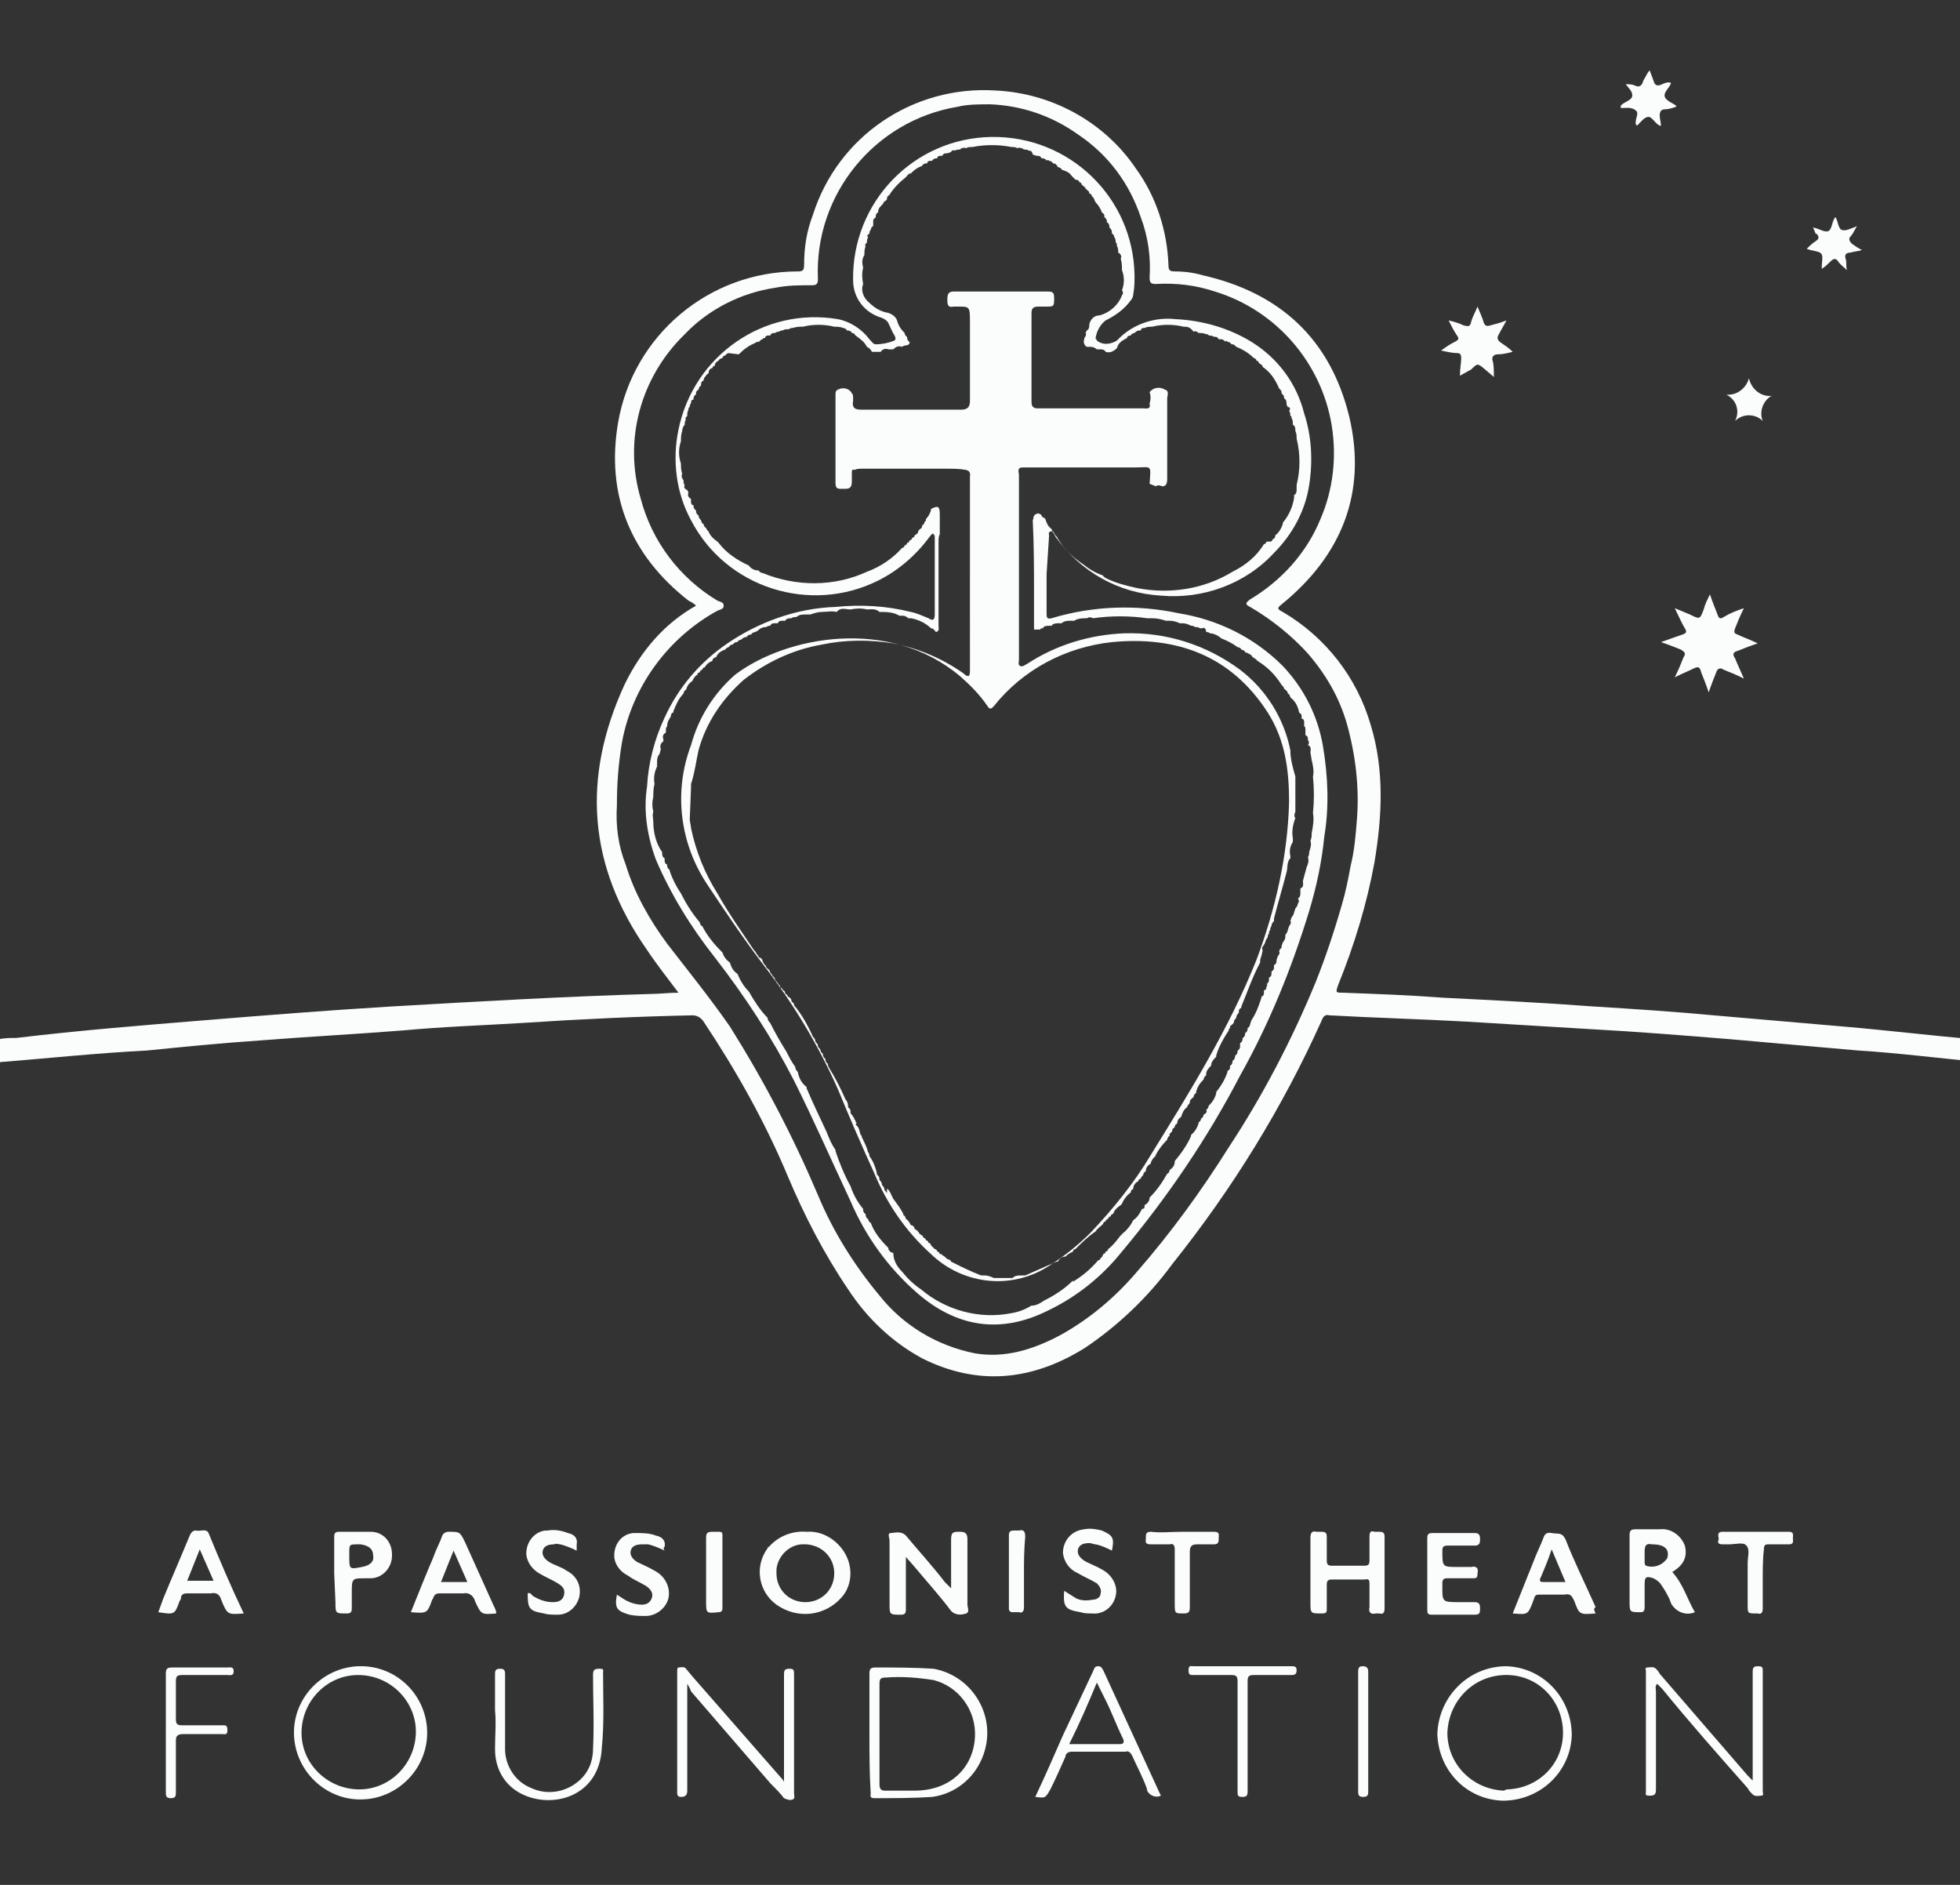
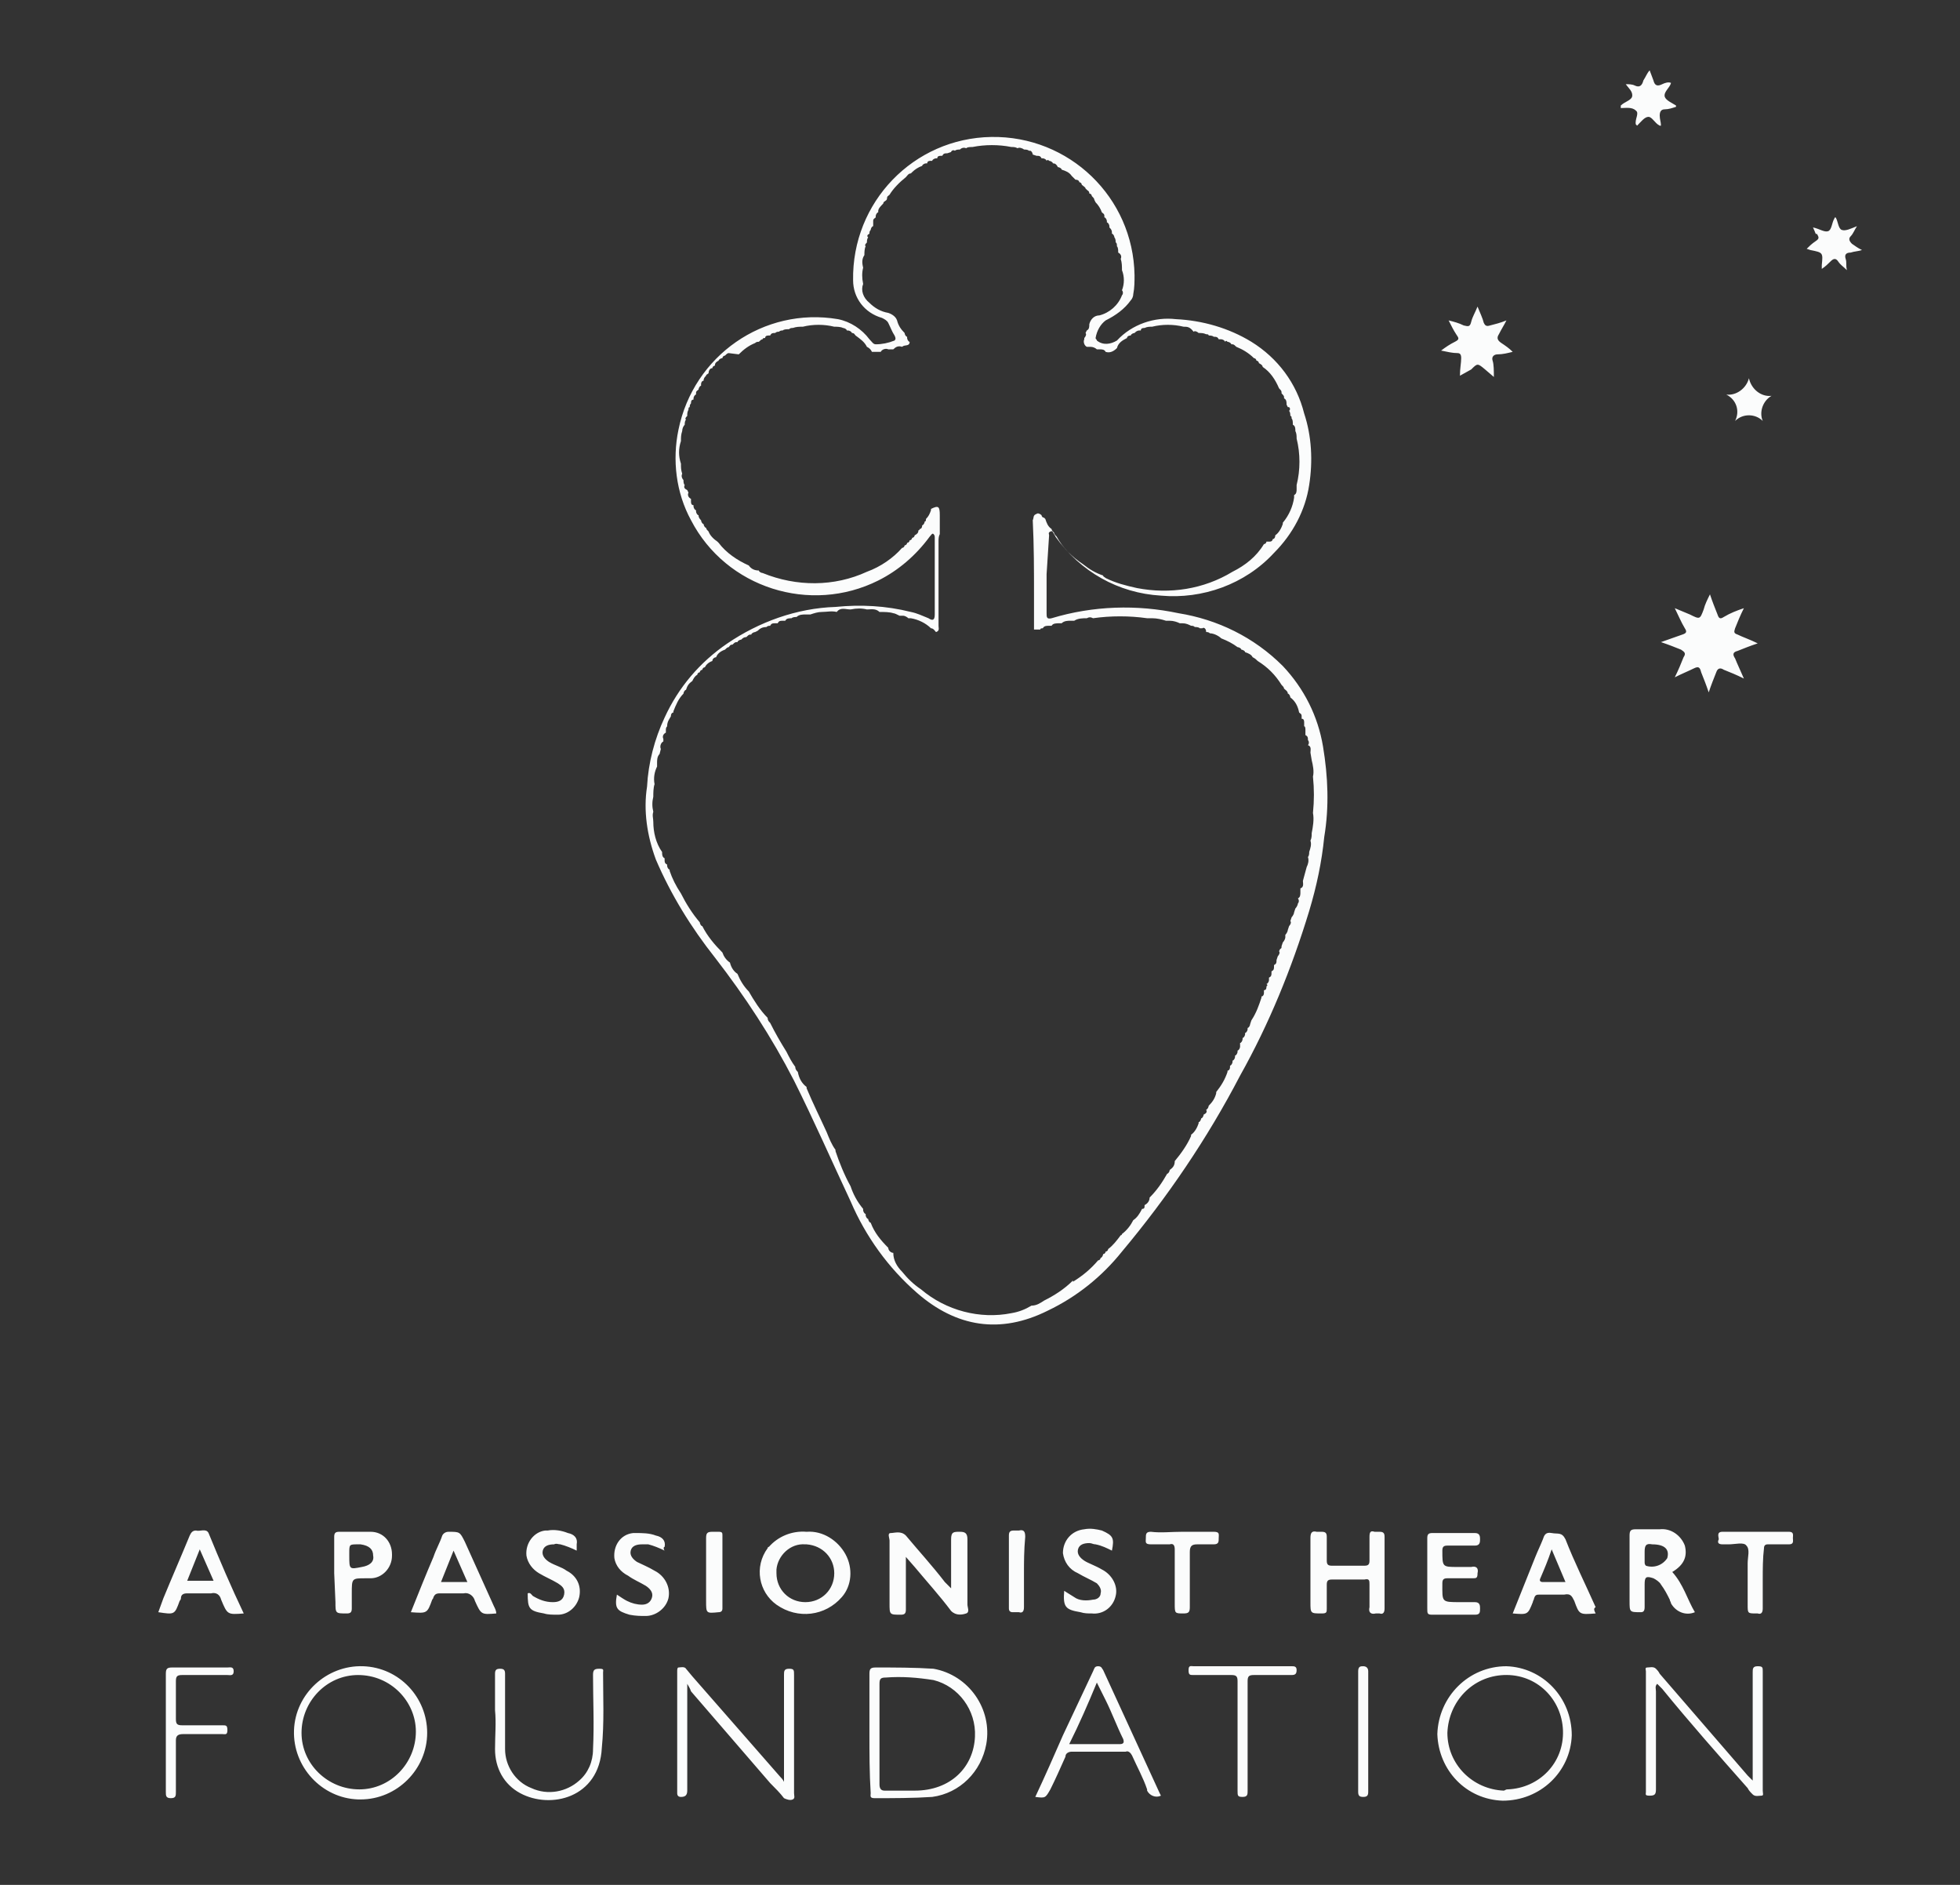
<svg xmlns="http://www.w3.org/2000/svg" version="1.1" id="Layer_1" x="0" y="0" width="156" height="150" viewBox="0 0 156 150" xml:space="preserve">
  <rect x="0" y="0" width="156" height="150" fill="#333333" stroke="none" />
  <style>.st0{fill:#fbfcfc}</style>
-   <path class="st0" d="M162 83.1v2l-2.4-.3c-.7-.1-.7-.1-.7.6v69.8c0 .5-.1.7-.7.7H-1c-.5 0-.7-.1-.7-.7V85.5v-.4c0-.3-.1-.4-.4-.3-1 .1-1.9.2-2.9.3v-1.9c.9-.1 1.7-.2 2.6-.2.5 0 .7-.2.7-.7V-4.1c0-.7 0-.7.7-.7h159.3c.7 0 .7 0 .7.7V82c0 .8 0 .8.8.9.7.1 1.4.2 2.2.2zm-83.4 71.4H157c.5 0 .7-.1.7-.6V85.2v-.4c0-.2-.1-.3-.3-.3-3.2-.3-6.3-.7-9.5-.9l-10.2-.9c-3.7-.3-7.4-.6-11.1-.8l-9.9-.6c-3.6-.2-7.3-.3-10.9-.5-.3-.1-.5.1-.6.4-3.1 6.9-7.1 13.4-11.9 19.4-1.9 2.6-4.3 4.9-7 6.7-4.2 2.6-8.5 3-12.9.8-2.4-1.3-4.4-3.2-5.9-5.5-1.9-2.8-3.5-5.9-4.8-9-1.8-4.3-4.1-8.4-6.7-12.3-.2-.3-.5-.5-.9-.5-4.5.1-8.9.3-13.4.6-3.2.2-6.4.3-9.6.6-3.8.3-7.6.5-11.4.8-3 .2-6 .5-9 .8-3.9.2-7.7.6-11.4.9-.5 0-.7.2-.7.7v68.7c0 .5.1.7.7.7l78.3-.1zM55.4 48.2c-.2-.2-.4-.3-.6-.4-4.6-3.6-6.6-8.4-5.6-14.2 1.2-6.9 7.2-12 14.3-12 .4 0 .5-.1.5-.5 0-1.4.2-2.7.7-4 2-6.3 8-10.3 14.5-9.9 4.5.2 8.7 2.5 11.2 6.2 1.6 2.2 2.5 4.9 2.6 7.7 0 .4.1.5.5.5.8 0 1.5.1 2.2.3 6.2 1.4 10.2 5.1 11.7 11.3 1.4 6-.6 11-5.4 14.9-.4.3-.3.4.1.6 3.4 2 5.9 5.2 7 9 1.1 3.6.9 7.3.3 10.9-.6 3.3-1.6 6.6-2.9 9.8-.2.6-.2.6.4.6 2.7.1 5.4.2 8 .4 4 .2 8 .4 12 .7 3.2.2 6.3.4 9.5.7 3.5.3 7 .6 10.4.9 3.5.3 6.8.7 10.2 1 .7.1.7.1.7-.6v-85c0-.6-.2-.7-.7-.7H.2c-.7 0-.7 0-.7.7V82.4c0 .3.1.4.4.3.5-.1.9-.1 1.4-.1 5-.6 10-1 14.9-1.4s9.9-.8 14.9-1.1c6.9-.4 13.8-.8 20.7-1 .7 0 1.4-.1 2.2-.1-.9-1.2-1.7-2.2-2.5-3.4-4.7-6.7-5.2-13.7-1.8-21.1 1.3-2.7 3.2-4.9 5.7-6.3zm-6.3 15.9c-.1 1.6.1 3.2.7 4.7.7 2.3 1.9 4.4 3.3 6.3 1.7 2.2 3.4 4.3 5 6.6 2.7 4.3 5 8.7 7 13.4 1.2 2.9 2.9 5.6 4.9 8 1.9 2.4 4.6 4 7.6 4.6 2.4.4 4.6-.3 6.7-1.4 2.4-1.3 4.5-3.1 6.2-5.1 2.7-3.1 5.1-6.4 7.3-9.9 2.7-4.1 5-8.5 6.9-13.1.8-2 1.5-4.1 2.1-6.2.3-1 .5-2 .7-3.1.3-1.2.4-2.4.5-3.7.2-2.5-.1-5.1-.8-7.6-.6-2.1-1.7-4-3.2-5.7-1.3-1.4-2.8-2.6-4.5-3.6-.4-.2-.4-.3 0-.6 2.5-1.5 4.5-3.7 5.6-6.4 1-2.3 1.3-4.9.9-7.4-.8-5-4.4-9.2-9.3-10.7-1.5-.5-3.1-.7-4.7-.6-.4 0-.5-.1-.5-.5.1-1.6-.1-3.2-.7-4.8-.9-2.7-2.6-5-5-6.6-2.1-1.5-4.5-2.3-7-2.4-.9 0-1.8 0-2.6.2-6.6 1.1-11.4 7-11.1 13.7 0 .4-.1.5-.5.5-1 0-1.9 0-2.9.2-2.7.4-5.3 1.7-7.2 3.7C51 30 49.6 35 51 39.7c.9 3.4 3.1 6.3 6.1 8.1.2.1.5.1.5.4 0 .3-.3.3-.5.4-4 2.2-6.8 6.1-7.6 10.5-.3 1.8-.4 3.4-.4 5z" />
  <path class="st0" d="M139.5 141.7v-8.6c0-.3 0-.5.4-.5s.4.1.4.4v9.5c0 .2.1.4-.1.4s-.5.1-.7-.1-.3-.3-.4-.5c-2.3-2.6-4.6-5.2-6.8-7.9l-.4-.4c-.2.2-.1.4-.1.6v7.8c0 .4-.1.5-.5.5s-.3-.1-.3-.3V133c0-.1-.1-.3.1-.3s.5-.1.7.1c.1.1.2.2.3.4l7 8.1.4.4zM54.7 134v8.5c0 .4-.2.5-.5.5-.2 0-.3-.1-.3-.3V133c0-.1 0-.3.1-.3s.5-.1.6.1l.5.6 7 8c.1.1.2.2.3.4v-8.5c0-.3 0-.5.4-.5s.4.1.4.5v9.4c0 .2.1.4-.1.5-.2.1-.5 0-.7-.1-.3-.4-.7-.8-1.1-1.2l-6.3-7.3c-.1-.3-.2-.4-.3-.6zm65.2-1.4c2.9.1 5.2 2.5 5.2 5.5-.1 2.9-2.5 5.2-5.5 5.2-2.9-.1-5.1-2.4-5.2-5.3.1-3 2.5-5.4 5.5-5.4-.1 0 0 0 0 0zm.1 9.8c2.5-.1 4.5-2.1 4.4-4.7-.1-2.5-2.1-4.5-4.7-4.4-2.5.1-4.4 2.1-4.5 4.6 0 2.5 2 4.5 4.5 4.6.2-.1.2-.1.3-.1zm-91.5.8c-2.9-.1-5.2-2.6-5.1-5.5.1-2.9 2.6-5.2 5.5-5.1 2.9.1 5.1 2.5 5.1 5.3 0 2.9-2.4 5.3-5.3 5.3h-.2zm0-9.9c-2.5 0-4.5 2.1-4.5 4.6 0 2.5 2.1 4.5 4.6 4.5 2.5 0 4.5-2.1 4.5-4.6 0-2.4-2-4.5-4.6-4.5zm40.7 4.6v-4.7c0-.4.1-.5.5-.5 1.5 0 3.1 0 4.6.1 2.8.5 4.7 3.2 4.2 6-.4 2.2-2.1 3.9-4.3 4.2-1.5.1-3.1.1-4.6.1-.4 0-.3-.2-.3-.4-.1-1.6-.1-3.2-.1-4.8zm.8 0v4.1c0 .3.1.5.4.5h2.4c2.9 0 4.7-1.9 4.8-4.3.1-2.1-1.3-4-3.3-4.5-1.3-.2-2.5-.3-3.8-.2-.4 0-.5.1-.5.5v3.9zm5.7-11.5v-3.9c0-.6.2-.6.7-.6.4 0 .6.1.6.6v5.2c0 .2.2.6-.1.7-.3.1-.8.2-1.2-.2-.9-1.2-1.9-2.3-2.9-3.5l-.7-.8v4.2c0 .3-.1.4-.4.4-.9 0-.9 0-.9-.9v-5c0-.2-.2-.6.1-.6.3 0 .8-.2 1.2.2 1 1.2 2.1 2.4 3.1 3.7l.5.5zm-11.5-4.5c1.3-.1 2.5.7 3.1 1.8.6 1.1.5 2.5-.3 3.4-1.3 1.5-3.5 1.8-5.2.6-1.4-1-1.8-3-.7-4.5 0 0 0-.1.1-.1.7-.8 1.8-1.3 3-1.2zm-2.4 3.3c0 1.3 1 2.3 2.3 2.3 1.3 0 2.3-1 2.3-2.3 0-1.2-.9-2.2-2.2-2.3h-.1c-1.2-.1-2.2.9-2.3 2v.3zm48.4 0v2.8c0 .3-.1.5-.4.4h-.3c-.4.1-.6-.1-.5-.5v-1.8c0-.3 0-.5-.4-.4H106c-.3 0-.4.1-.4.4v1.9c0 .3 0 .4-.4.4-.9 0-.9 0-.9-.9v-5.1c0-.4.1-.6.5-.5h.4c.3 0 .4.1.4.4v1.9c0 .3.1.4.4.4h2.6c.3 0 .4-.1.4-.4v-1.9c0-.4.1-.5.4-.4h.4c.3 0 .4.1.4.4v2.9zm-70.8 10.9v-2.9c0-.3.1-.4.4-.4.3 0 .4.1.4.4v6c0 1.3.8 2.6 2.1 3.1 1.3.6 2.8.3 3.8-.6.7-.6 1.1-1.5 1.1-2.5.1-2 0-3.9 0-5.9 0-.4.1-.5.5-.5s.3.1.3.3c0 2 .1 4-.1 6-.2 4-4.1 4.9-6.5 3.6-1.3-.7-2-2-2-3.5 0-1.1.1-2.1 0-3.1zm43 6.9c.8-1.7 1.5-3.3 2.2-4.9L87 133c.1-.2.1-.4.4-.4.3 0 .3.2.4.3l4.5 9.8.1.2c-.4.2-.9 0-1.1-.4v-.1c-.3-.9-.8-1.8-1.2-2.7-.1-.2-.3-.4-.5-.3h-4.3c-.2 0-.5.1-.5.4-.4.9-.8 1.8-1.2 2.6-.4.7-.4.7-1.2.6zm2.7-4.2h4c.3 0 .4-.1.3-.4-.5-1-.9-2.1-1.4-3.1l-.7-1.4c-.7 1.7-1.4 3.3-2.2 4.9zm49.8-10.5c-.7.3-1.5 0-1.9-.7 0-.1-.1-.2-.1-.3-.2-.4-.4-.8-.7-1.2-.1-.2-.4-.4-.6-.5-.6-.2-.7-.1-.7.5v1.8c0 .3-.1.4-.3.4-.9 0-.9 0-.9-.9v-5.2c0-.4.1-.5.5-.5h1.9c.9-.1 1.7.5 2 1.3.2.8 0 1.5-1 2.1.9 1 1.2 2.2 1.8 3.2zm-3.4-5.4c-.5-.1-.6.1-.6.6v.8c0 .1 0 .2.1.3.6.2 1.3 0 1.7-.6.2-.7-.2-1.1-1.2-1.1zm-4.5 5.5c-1.3.1-1.3.1-1.7-1-.2-.4-.3-.6-.8-.5h-1.9c-.3 0-.4 0-.5.3 0 .1-.1.2-.1.3-.4 1-.4 1-1.6.9l1.8-4.5c.2-.5.4-.9.6-1.4.1-.3.2-.6.7-.5.5.1.8-.1 1.1.5.7 1.8 1.6 3.6 2.4 5.4-.2.1-.1.3 0 .5zm-3.5-5.1c-.3.9-.6 1.6-.9 2.3-.1.2 0 .3.2.3h1.8l-1.1-2.6zm-104.1 5.1c-1.3.1-1.3.1-1.8-1.1-.1-.4-.4-.6-.8-.5h-1.9c-.3 0-.5.1-.5.4 0 .1-.1.2-.1.2-.4 1.1-.4 1.1-1.7.9l.4-1.1c.7-1.7 1.4-3.3 2.1-5 .1-.2.2-.4.5-.4.3.1.8-.2 1 .2.9 2.2 1.8 4.3 2.8 6.4zm-3.5-5.1l-1 2.5H17l-1.1-2.5zm23.6 5.1c-1.2.1-1.2.1-1.7-1-.1-.4-.5-.7-.9-.6H35c-.3 0-.4.1-.5.3 0 .1-.1.2-.1.2-.4 1.1-.4 1.1-1.7 1 .6-1.5 1.2-3 1.8-4.4.2-.6.5-1.1.7-1.7.1-.2.3-.3.5-.3.9 0 .9 0 1.3.8l2.3 5.1c.1.2.2.4.2.6zm-2.3-2.5l-1.1-2.5-1 2.5h2.1zm-10.6-.7v-2.9c0-.3.1-.4.4-.4h2.5c1 0 1.7.8 1.7 1.8v.1c0 1-.8 1.8-1.7 1.8h-.4c-1.1 0-1.1 0-1.1 1.2v1.2c0 .3-.1.4-.4.4-.9 0-.9 0-.9-.9l-.1-2.3zm1.9-2.3c-.7 0-.7 0-.7.7v.2c0 1.1 0 1.1 1 .9.6-.1 1-.4.9-.9 0-.5-.3-.8-1-.9h-.2zm85.1 2.3v-2.8c0-.3.1-.4.4-.4h3.4c.4 0 .4.3.4.5s0 .5-.4.5h-2.2c-.3 0-.4.1-.4.4 0 1.3 0 1.3 1.2 1.3h1.1c.4-.1.6.1.5.5 0 .4-.1.4-.4.4h-2c-.3 0-.4.1-.4.4 0 1.5-.1 1.5 1.4 1.5h1.2c.4 0 .4.3.4.5 0 .3 0 .5-.4.5H114c-.4 0-.4-.1-.4-.5v-2.8zm-60.7-1.8c-.4-.2-.9-.4-1.3-.5h-.5c-.4 0-.8.1-.9.5s.2.7.5.9c.4.2.9.4 1.4.7.8.4 1.3 1.3 1.1 2.2-.2.8-1 1.4-1.8 1.4-.4 0-.8 0-1.3-.1-1-.3-1.2-.5-1-1.6.3.2.6.4.8.5.4.2.8.3 1.2.3.4 0 .7-.2.8-.6.1-.4-.2-.7-.5-.9-.5-.3-1-.5-1.4-.8-.6-.3-1-.8-1.1-1.4-.1-1 .5-1.9 1.5-2h.2c.5 0 1.1 0 1.6.2.5.1.8.4.7.9-.1 0-.1.2 0 .3zm-7 0c-.4-.2-.9-.4-1.3-.5-.2 0-.3-.1-.5 0-.4 0-.8.1-.9.5s.2.7.5.9c.5.3 1 .4 1.4.7.8.4 1.2 1.2 1 2.1-.2.8-.9 1.4-1.7 1.4-.4 0-.8 0-1.1-.1-1.2-.2-1.3-.4-1.3-1.6.2-.1.3.1.4.2.5.3 1 .5 1.6.5.4 0 .8-.1.9-.6.1-.5-.2-.7-.5-.9-.5-.3-1-.5-1.5-.8-.5-.3-.9-.8-1-1.4-.1-1 .6-1.9 1.5-2h.2c.5-.1 1.1 0 1.6.2.5.1.8.4.7.9v.5zm42.6 0c-.4-.2-.8-.4-1.3-.5-.2 0-.3-.1-.5-.1-.4 0-.8.1-.9.5-.1.4.2.7.5.9.3.2.9.4 1.4.7.8.4 1.3 1.3 1.1 2.1-.2.9-1 1.5-1.9 1.4-.3 0-.6 0-.9-.1-1.2-.2-1.4-.4-1.3-1.7l.8.5c.4.3 1 .3 1.5.2.3 0 .6-.2.6-.5.1-.3-.1-.6-.3-.8-.5-.3-1-.5-1.5-.8-.7-.3-1.1-.9-1.2-1.6 0-1 .7-1.8 1.7-1.9.5-.1 1 0 1.4.1.9.4 1 .6.8 1.6zm-75.3 14.5v-4.7c0-.4.1-.5.5-.5h4.4c.2 0 .5-.1.5.3s-.3.3-.5.3h-3.6c-.4 0-.5.1-.5.5v3c0 .4.1.5.5.5h3.2c.3 0 .4 0 .4.4s-.2.3-.4.3h-3.1c-.4 0-.6.1-.6.5v4.1c0 .3 0 .5-.4.5s-.4-.2-.4-.5v-4.7zm85.3.3v-4.4c0-.4-.1-.5-.5-.5h-3c-.3 0-.4 0-.4-.4s.2-.3.4-.3h7.8c.2 0 .4 0 .4.3s-.1.4-.4.4h-3c-.4 0-.5.1-.5.5v8.7c0 .3 0 .5-.4.5s-.4-.1-.4-.5v-4.3zm-4.4-16.3h2.5c.5 0 .4.2.4.5s0 .5-.4.5h-1.3c-.4 0-.6.1-.6.6v4.4c0 .4-.1.5-.5.5-.7 0-.7 0-.7-.8v-4.3c0-.3-.1-.5-.4-.4h-1.5c-.5 0-.4-.2-.4-.5s0-.5.4-.5c.8.1 1.6 0 2.5 0zm46.2 3.8v2.3c0 .3-.1.5-.4.4h-.1c-.7 0-.7 0-.7-.7v-3.3c0-.5.2-1.1-.1-1.4-.2-.3-.9-.1-1.4-.1h-.5c-.4 0-.4-.2-.3-.4 0-.2-.2-.6.3-.6h5.3c.4 0 .3.3.3.5s.1.5-.3.5h-1.7c-.2 0-.3.1-.3.3-.1.8-.1 1.7-.1 2.5zm-31.4 12.2v4.7c0 .3-.1.4-.4.4s-.4-.1-.4-.4V133c0-.4.2-.4.4-.4s.4.1.4.4v4.9zm-52.7-12.8v-2.7c0-.4.1-.5.5-.5h.5c.3 0 .3.1.3.3v5.8c0 .2-.1.3-.3.3-1 .1-1 .1-1-.9v-2.3zm25.3.1v2.7c0 .3-.1.5-.4.4h-.5c-.2 0-.3-.1-.3-.3v-5.8c0-.3.1-.4.4-.4h.4c.4-.1.5.1.5.5-.1 1.1-.1 2-.1 2.9zm58.4-74c-.6.2-1.1.4-1.6.6-.4.1-.4.3-.2.6.2.5.4.9.7 1.6-.6-.3-1.1-.5-1.6-.7-.3-.2-.5-.1-.6.2-.2.5-.4 1-.6 1.6-.2-.6-.4-1.1-.6-1.6-.1-.4-.2-.5-.6-.3-.4.2-.9.4-1.5.7.3-.6.5-1.1.7-1.6.2-.3.1-.4-.2-.6-.5-.2-1-.4-1.6-.6.6-.2 1.1-.4 1.7-.6.3-.1.4-.2.2-.5-.3-.5-.5-1-.8-1.6l1.2.5c.8.4.8.4 1.1-.4.1-.4.3-.8.5-1.2.2.6.4 1.1.6 1.6.1.3.2.4.5.2.5-.3 1-.5 1.6-.7-.3.6-.5 1.1-.7 1.6-.1.3-.1.4.2.5.4.2 1 .4 1.6.7zm-23.7-21.3c0-.6.1-1 .1-1.4 0-.3-.1-.4-.3-.4-.4 0-.8-.1-1.3-.2.4-.3.7-.5 1.1-.7s.3-.3.1-.6c-.2-.3-.4-.7-.6-1.1.4.1.8.2 1.2.4.4.1.5.1.6-.3s.3-.7.5-1.2c.2.5.4.9.5 1.3.1.2.2.3.5.2.4-.1.8-.2 1.3-.4-.2.4-.4.7-.6 1.1-.2.3-.1.5.2.7.3.2.6.4.9.7-.4.1-.8.2-1.2.2-.3 0-.5.2-.4.5.1.3.1.8.1 1.3l-.7-.6c-.6-.5-.6-.5-1.1 0l-.9.5zm15.1-24.3c.1.3.2.5.3.8.1.4.3.5.7.3.2-.1.5-.2.7-.1-.1.4-.6.7-.5 1.1.1.3.6.5.9.7v.1c-.3.1-.6.2-.9.2-.3 0-.4.2-.4.5s.1.5.1.8h-.1c-.4-.2-.6-.7-.9-.7s-.6.4-.9.7l-.1-.1c-.1-.4.3-.9 0-1.1-.3-.3-.8-.2-1.2-.2v-.2c.3-.3.8-.4.9-.7.1-.4-.3-.7-.5-1 .2 0 .5 0 .7.1.4.2.6 0 .7-.4.2-.3.3-.6.5-.8zm13 12.5c.5.1.9.4 1.2.3.3-.1.3-.7.5-1 0 0 0-.1.1-.1.2.3.2.9.5 1 .3.1.7-.1 1.2-.3-.2.3-.3.6-.5.8-.2.2-.1.4.1.6.3.2.4.3.8.5-.3.1-.6.1-.9.2-.4 0-.5.2-.4.5.1.3 0 .5.1.9-.3-.3-.5-.4-.7-.7s-.4-.2-.6 0c-.2.2-.4.4-.7.6v-.3c.1-1 .1-1-.9-1.2l-.3-.1c.2-.2.4-.4.7-.6.3-.2.3-.3.1-.6-.1.1-.1-.1-.3-.5zM141 31.5c-.7.4-1 1.3-.7 2-.6-.6-1.6-.6-2.2 0 .4-.8.1-1.7-.7-2.1.8.1 1.6-.5 1.8-1.3.2.9 1 1.5 1.8 1.4zM83.3 45.7v3.1c0 .3 0 .5.4.4 3.3-1 6.8-1.1 10.1-.4 3.1.5 6 1.9 8.3 4.2 1.7 1.8 2.8 4 3.2 6.4.4 2.4.5 4.8.1 7.2-.2 2-.6 3.9-1.2 5.9-1.4 4.6-3.2 9-5.5 13.1-2.6 5-5.8 9.7-9.4 14-1.6 2-3.6 3.6-5.9 4.7-3.8 1.9-7.3 1.3-10.4-1.4-2.3-2-4.1-4.5-5.3-7.3-1.5-3.2-2.9-6.4-4.5-9.6-1.8-3.5-3.9-6.7-6.3-9.8-1.9-2.4-3.5-5-4.7-7.8-.7-1.9-1-3.9-.7-5.8.1-1.9.6-3.8 1.4-5.5 1.1-2.4 2.8-4.4 5-5.9 2.5-1.7 5.5-2.8 8.6-2.9 2-.2 4-.1 6 .4.5.1.9.3 1.4.5.3.2.5.2.5-.3v-6.1c0-.1 0-.2-.1-.3s-.2.1-.3.2c-1.1 1.5-2.5 2.7-4.1 3.5-5.4 2.7-12.1.6-14.9-4.8-1.2-2.2-1.5-4.8-1-7.2 1.2-5.9 6.8-9.8 12.7-8.8 1 .2 1.9.8 2.5 1.6.2.2.3.4.5.4.5 0 1-.1 1.5-.3.1-.1.1-.2 0-.4-.2-.3-.3-.6-.5-1-.1-.2-.3-.3-.5-.4-1.4-.4-2.3-1.6-2.3-3-.1-6.2 4.8-11.3 11-11.4 6.2-.1 11.3 4.8 11.4 11 0 .5 0 1-.1 1.5 0 .2-.1.4-.2.5-.5.7-1.2 1.2-2 1.6-.4.3-.7.8-.8 1.4 0 .1.1.1.1.2.5.4 1.1.3 1.6 0 1.2-1.3 3-1.9 4.7-1.7 2.1.1 4.2.7 6 1.8 2.1 1.3 3.6 3.3 4.2 5.7.6 1.8.7 3.8.4 5.7-.3 2-1.3 3.9-2.8 5.4-2.3 2.5-5.7 3.7-9 3.4-3.4-.2-6.4-1.9-8.4-4.7 0-.1-.1-.1-.1-.2-.1-.1-.1-.3-.3-.2s-.1.2-.1.3l-.2 3.1zm17.8-2.6c.1 0 .2-.1.2-.2.1 0 .2-.1.2-.3.3-.2.5-.6.6-.9v-.1c.5-.6.8-1.3.9-2v-.2c.2-.1.2-.3.2-.5v-.3c.3-1.2.3-2.5 0-3.7 0-.2 0-.4-.1-.6 0-.2 0-.4-.2-.5 0-.2 0-.4-.1-.5 0-.1 0-.2-.1-.2 0-.1 0-.3-.1-.4.1-.1.1-.2 0-.3h-.1l-.1-.2c0-.2 0-.4-.2-.5v-.1c0-.1-.1-.2-.2-.3v-.1c0-.1-.1-.2-.2-.3-.3-.7-.7-1.3-1.3-1.7 0-.1-.1-.2-.3-.3 0-.1-.1-.2-.2-.2 0-.1-.1-.2-.2-.2-.4-.4-.9-.7-1.4-.9-.1-.1-.2-.2-.3-.2H98c0-.1-.2-.2-.3-.2-.1-.1-.1-.1-.2 0 0-.1-.2-.2-.3-.2H97c-.1-.2-.2-.2-.4-.2-.1-.1-.3-.1-.4-.1 0-.1-.1-.1-.2-.1-.2-.1-.4-.1-.6-.1-.1-.1-.3-.2-.4-.1-.3-.4-.5-.4-.8-.4-.8-.2-1.7-.2-2.5 0-.2 0-.4 0-.6.1-.1 0-.3 0-.3.2h-.1c-.2 0-.3.1-.4.2-.1 0-.3.1-.3.2-.2 0-.3.1-.3.2-.4.2-.7.4-.8.8-.3.3-.6.4-.9.3-.1-.2-.3-.2-.5-.2h-.2c-.1-.1-.3-.2-.5-.2h-.3c-.2-.1-.3-.4-.2-.6v-.1c.1-.1.2-.3.1-.4l.1-.2c.2-.1.2-.3.2-.5.1-.4.4-.7.8-.7.8-.2 1.5-.8 1.8-1.6.1-.1.1-.3 0-.4.2-.5.2-1.1 0-1.6 0-.3 0-.6-.1-.9.1-.2 0-.4-.2-.5 0-.2 0-.4-.1-.5 0-.1 0-.3-.1-.3 0-.1 0-.3-.1-.4 0-.1-.1-.3-.2-.3v-.1c0-.2-.1-.3-.2-.4V18c0-.1-.1-.3-.2-.3v-.1c0-.1-.1-.3-.2-.3v-.1c0-.2-.1-.2-.2-.3-.1-.3-.3-.6-.5-.8l-.1-.2c0-.1-.1-.2-.2-.3 0-.1-.1-.2-.2-.2 0-.2-.1-.2-.2-.3l-.1-.1c0-.1-.2-.2-.3-.3 0-.1-.1-.2-.2-.2 0-.1-.1-.2-.3-.2l-.3-.3c-.2-.3-.5-.4-.8-.5 0-.1-.2-.2-.3-.2-.1-.2-.2-.3-.4-.3 0-.1-.2-.2-.3-.2-.1-.1-.1-.1-.2 0 0-.1-.2-.2-.3-.2h-.1c-.1-.2-.2-.2-.4-.2l-.3-.1c0-.1-.1-.3-.2-.3h-.1c-.1-.1-.3-.1-.4-.1-.1-.1-.4-.2-.5-.1-.2-.1-.3-.1-.5-.1-1-.2-2.1-.2-3.1 0-.2 0-.4 0-.5.1-.2-.1-.4 0-.5.1-.1 0-.3 0-.4.1-.1-.1-.3 0-.3.1l-.3.1c-.2 0-.3 0-.4.2h-.1c-.1 0-.3 0-.3.2h-.1c-.1 0-.3.1-.3.2h-.1c-.1 0-.3 0-.3.2h-.1c-.1 0-.3.1-.3.2-.3.1-.6.3-.8.5l-.1.1c-.2 0-.3.2-.4.3-.5.4-1 .9-1.3 1.4-.1.1-.2.1-.2.3s-.3.2-.3.4c-.2.2-.4.4-.4.6v.1c-.1 0-.2.2-.2.3v.1c-.1.1-.2.1-.2.3v.4c-.1 0-.2.2-.2.3-.1.1-.1.2-.1.3-.2.1-.2.2-.1.3-.1.1-.1.3-.1.4-.1.1-.2.2-.1.3-.1.2-.1.5-.1.7-.2.3-.2.6-.1 1-.1.4-.1.8 0 1.3-.2.5 0 1.1.5 1.5.4.4.9.7 1.5.8.3.1.6.3.7.6.1.4.3.7.6 1 0 .1.1.3.2.3v.1c0 .1.1.3.2.3 0 .4-.4.2-.6.4-.3-.1-.5 0-.7.2h-.4c-.2-.1-.5 0-.6.2h-.7c-.1-.2-.2-.3-.4-.4-.2-.4-.5-.6-.9-.9-.1-.1-.1-.2-.3-.2 0-.1-.2-.2-.3-.2h-.1c0-.1-.2-.2-.3-.2-.2-.1-.5-.1-.7-.1-.8-.2-1.7-.2-2.5 0-.3 0-.5 0-.8.1-.1 0-.2 0-.3.1-.2 0-.4 0-.5.1-.1 0-.2 0-.3.1-.1 0-.2 0-.3.1-.2 0-.3 0-.4.2h-.1c-.1 0-.3 0-.3.2-.1 0-.2 0-.2.1-.1 0-.2.1-.3.2-.1 0-.2 0-.3.1-.5.2-.9.5-1.3.9l-.8-.1c-.1 0-.2.1-.3.2-.1 0-.2.1-.2.2-.1 0-.3.1-.3.2-.2.1-.3.2-.3.4-.1 0-.2.1-.2.2-.2 0-.3.2-.3.4-.1.1-.2.1-.2.2-.1.1-.2.2-.2.4-.1 0-.2.1-.2.3v.1c-.1 0-.2.2-.2.3-.1.1-.2.1-.2.3v.1c-.1 0-.2.2-.2.3v.1c-.2 0-.2.2-.2.3-.1.1-.1.2-.1.3-.1 0-.1.1-.1.2-.1.2-.1.3-.1.5-.1.1-.2.2-.1.3-.1.1-.1.3-.1.4-.1.1-.2.3-.2.5-.1.3-.1.5-.1.8-.2.6-.2 1.2 0 1.8 0 .3 0 .5.1.8-.1.2 0 .4.1.5 0 .1 0 .3.1.4-.1.2 0 .3.2.4l.1.2c-.1.2 0 .4.2.5v.2c0 .1 0 .3.2.3v.1c0 .1.1.3.2.3v.1c0 .1.1.3.2.3 0 .2.1.3.2.4 0 .1.1.3.2.3 0 .1.1.3.2.3 0 .1.1.2.2.3.1.3.4.6.7.8l.1.1c.6.8 1.5 1.4 2.4 1.8.2.3.5.4.8.4 0 .1.2.2.3.2 2.7 1.1 5.7 1.1 8.3-.1 1.1-.4 2.1-1.1 2.8-1.9.1 0 .2-.1.2-.2.1 0 .2-.1.2-.2.1 0 .2-.1.2-.2.1 0 .2-.1.2-.2.1 0 .2-.1.2-.2.2-.1.3-.2.3-.4.1 0 .1-.1.1-.1.1 0 .2-.1.2-.3.1 0 .2-.2.2-.3.1 0 .1-.1.1-.2.2-.2.3-.4.4-.7v-.1c.6-.3.7-.2.7.5v1.5c-.1.2-.1.4-.1.6v6.7c0 .2.1.4-.2.5-.1-.1-.2-.3-.4-.3-.4-.4-1-.7-1.6-.8h-.2c-.1-.1-.3-.2-.4-.2h-.3c-.2-.1-.4-.2-.5-.2-.3-.1-.7-.1-1.1-.1-.3-.3-.7-.2-1-.2-.4-.1-.8-.1-1.3 0-.4 0-.8-.2-1.1.2-.4-.1-.8 0-1.2 0-.3 0-.6.1-.9.2h-.4c-.2 0-.5 0-.7.2-.1 0-.3 0-.4.1-.2 0-.4 0-.5.2h-.2c-.2 0-.3 0-.4.2h-.2c-.2 0-.3 0-.4.2-.1 0-.2 0-.3.1-.3 0-.5.1-.7.3l-.2.1c-.1 0-.3.1-.3.2h-.1c-.1 0-.2.1-.3.2-.2 0-.3.1-.4.2-.1 0-.3.1-.3.2h-.1c-.1 0-.2.1-.3.2-.2 0-.2.1-.3.2-.1 0-.2.1-.3.2-.3.1-.6.3-.7.6-.1 0-.3.1-.3.3-.3.1-.5.3-.6.5-.1 0-.2.1-.2.2-.1 0-.2.1-.2.2-.1 0-.2.1-.2.2-.2.1-.3.3-.4.5-.3.2-.4.4-.5.7-.1 0-.2.2-.2.3-.4.4-.6.9-.8 1.4v.1c-.1 0-.2.1-.2.3-.1.2-.3.4-.3.8-.1.1-.1.2-.1.3v.2c-.2.1-.3.3-.2.5v.2c-.2.1-.3.4-.2.6l-.1.4c-.2.2-.2.5-.2.7v.3c-.2.4-.3.9-.2 1.4-.1.3-.1.7-.1 1-.1.4-.1.8 0 1.2-.1.3 0 .5 0 .8 0 .8.2 1.7.7 2.4 0 .2 0 .4.2.5v.1c0 .2 0 .3.2.4v.1c0 .1.1.3.2.3v.1c.2.6.5 1.2.9 1.8.4.8.9 1.6 1.5 2.3 0 .1.1.3.2.3.4.8 1 1.5 1.6 2.1.1.3.3.6.6.8.1.4.3.7.6.9.2.5.5 1 .9 1.4.4.7.9 1.5 1.5 2.1 0 .2.1.3.2.4.4.8.8 1.5 1.3 2.3.2.4.4.8.7 1.2 0 .2.1.3.2.4.1.5.3.9.7 1.2v.1c.5 1.2 1.1 2.4 1.6 3.5.2.5.4 1 .7 1.4v.1c.3.9.7 1.9 1.2 2.8.2.6.5 1.2 1 1.8v.1c0 .1.1.3.2.3v.1c0 .1.1.3.2.3 0 .1.1.3.2.3.3.8.8 1.4 1.4 2 0 .2.2.4.4.4 0 .6.3 1.1.7 1.5.4.5.9 1 1.5 1.4 2 1.7 4.7 2.4 7.2 1.9.6-.1 1.1-.3 1.6-.6.4 0 .7-.2 1-.4.8-.4 1.6-.9 2.3-1.6v.1c.8-.5 1.4-1 2-1.7.1 0 .2-.1.2-.2.1 0 .2-.2.2-.3.1 0 .2-.1.2-.2.1 0 .2-.1.2-.2.4-.3.7-.7 1-1.1.1 0 .1-.1.1-.1.4-.3.7-.7.9-1.1.3-.2.5-.5.7-.9.2 0 .2-.1.2-.3.2-.1.4-.3.4-.6.6-.6 1-1.2 1.4-1.9.1 0 .2-.2.2-.3.3-.2.4-.4.4-.7.5-.6 1-1.3 1.3-2v-.1c.3-.2.5-.6.6-.9v-.1c.1 0 .2-.2.2-.3.1 0 .2-.2.2-.3.2-.1.3-.2.2-.4.1 0 .2-.2.2-.3.3-.3.5-.6.6-1v-.1c.4-.5.7-1 .9-1.6v-.1c.1 0 .2-.1.2-.3v-.1c.1 0 .2-.2.2-.3v-.1c.1 0 .2-.2.2-.3V84c.1 0 .2-.2.2-.3v-.1c.1 0 .2-.2.2-.3V83c.1 0 .2-.2.2-.3v-.1c.1 0 .2-.2.2-.3v-.1c.1 0 .2-.2.2-.3v-.1c.1 0 .2-.2.2-.3l.1-.3c.4-.6.6-1.2.8-1.8v-.1c.1 0 .2-.1.2-.3v-.2c.2 0 .2-.2.2-.3.1-.1.1-.1 0-.2.1 0 .2-.2.2-.3v-.2c.2-.1.2-.2.2-.4v-.1c.2-.1.2-.2.2-.4v-.1c.2-.1.2-.2.2-.4l.1-.3c.1-.1.2-.3.1-.4l.1-.2c.1 0 .1-.1.1-.2l.1-.3c.1-.1.2-.3.2-.4v-.2c.1-.1.2-.3.2-.4l.1-.3c.1-.1.2-.3.1-.4l.1-.3c.1-.1.2-.3.2-.4l.1-.3c.1-.1.2-.3.2-.4.1-.1.1-.3 0-.4.2-.1.2-.3.2-.5v-.3c.3-.1.2-.4.2-.6l.3-1.1c.1-.2.2-.5.1-.8.1-.1.1-.3.1-.4.1-.3.2-.6.1-.9.1-.2.1-.4.1-.6.1-.5.2-1.1.1-1.6.1-1 .1-1.9 0-2.9.1-.4 0-.9-.1-1.3l-.1-.6c0-.2.1-.5-.2-.6.1-.1.1-.3 0-.4 0-.2 0-.3-.2-.4v-.4c0-.1 0-.3-.1-.3v-.3c0-.1 0-.3-.2-.3V57c0-.2-.1-.2-.2-.3-.1-.5-.3-.9-.7-1.2 0-.1-.1-.3-.2-.3 0-.2-.2-.3-.3-.4 0-.1-.1-.2-.2-.3-.5-.8-1.1-1.4-1.9-1.9-.1-.1-.2-.2-.4-.3-.1-.2-.3-.3-.6-.4 0-.1-.2-.2-.3-.2 0-.1-.2-.2-.3-.2-.4-.3-.8-.5-1.3-.7-.2-.2-.6-.4-.9-.4-.1-.1-.2-.1-.3-.1 0-.3-.2-.4-.3-.3h-.2c-.1-.1-.3-.1-.4-.1-.1-.1-.2-.1-.3-.1-.2-.1-.4-.2-.7-.2h-.2c-.2-.1-.5-.2-.8-.2h-.3c-.3-.1-.7-.2-1.1-.2h-.4c-1.4-.2-2.9-.2-4.3 0-.2-.1-.3-.1-.5 0-.3 0-.7 0-1 .2h-.3c-.2 0-.5 0-.7.2h-.2c-.2 0-.5 0-.6.2h-.2c-.2 0-.4 0-.5.2-.1 0-.2 0-.2.1h-.5v-2.7c0-2 0-4-.1-6 .1-.2 0-.4.3-.5.1-.1.3 0 .4.1 0 .1.1.2.2.2l.1.1c.1.3.2.6.5.8 0 .1.1.2.2.3 0 .1.1.2.2.3.5.9 1.2 1.6 2.1 2.2.5.4 1 .7 1.6.9 0 .1.1.1.2.2.8.4 1.6.6 2.5.8 2.6.5 5.3.1 7.6-1.3 1-.5 1.9-1.2 2.5-2.2.1 0 .2-.1.2-.2h.3z" />
-   <path class="st0" d="M100.3 76.4v.2c-.6 1.1-1 2.3-1.5 3.5v.1c-.2.1-.2.2-.2.4-.1.1-.2.2-.2.4-.1.1-.2.2-.2.4l-.2.2c-.1 0-.1.1-.1.2-.1.1-.1.1-.1.2-.4.6-.8 1.3-1 2v.1c-.2.2-.4.4-.4.7-.2.2-.4.4-.4.7v.1c-.1 0-.2.2-.2.3-.3.3-.5.6-.6 1v.1c-.1 0-.2.2-.2.3-.1.1-.3.2-.3.4s-.2.2-.2.4c-.3.2-.4.5-.5.8-.2.1-.3.3-.3.5-.1.1-.2.1-.2.3-.1.1-.2.1-.2.3 0 .1-.3.2-.2.4-.1 0-.2.2-.2.3-.4.4-.7.8-.9 1.2 0 0-.1.1 0 .1-.2.1-.3.3-.4.5v.1c-.2.1-.4.3-.4.6-.1.1-.2.1-.2.3-.1.1-.2.2-.2.3-.1 0-.2.1-.2.2-.2.1-.4.3-.4.6-.1.1-.2.1-.2.3-.3.2-.6.6-.7.9l-.1.1c-.3.2-.5.4-.6.7-.1 0-.2.1-.2.2-.1 0-.2.1-.2.2-.1 0-.2.1-.2.2-.1 0-.2.1-.2.2-.2.2-.5.4-.6.6-.6.4-1.1.9-1.6 1.4-.1 0-.2.1-.2.2-.2.1-.4.2-.6.4-.3 0-.5.2-.6.4h-.1l-2.5 1.1h-.3c-.3 0-.5 0-.7.2h-1.5c-.2-.1-.5-.2-.7-.2h-.3c-.8-.3-1.6-.7-2.4-1.1 0-.1-.2-.2-.3-.2-.1-.1-.3-.3-.4-.3 0-.1-.1-.1-.2-.1 0-.1-.1-.2-.2-.2 0-.1-.1-.2-.2-.2l-.3-.3c0-.1-.1-.2-.2-.2 0-.1-.1-.2-.2-.2 0-.1-.1-.2-.2-.2 0-.1-.1-.2-.3-.3-.1-.2-.2-.3-.4-.4 0-.1-.1-.3-.3-.3-.1-.2-.2-.4-.4-.5 0-.1-.1-.3-.2-.3v-.1c-.2-.4-.5-.8-.8-1.2l-.1-.2c-.1-.2-.2-.5-.4-.6v.4c0-.1-.1-.2-.2-.3 0-.2-.1-.3-.2-.4 0-.2-.1-.3-.2-.4v-.1c0-.1-.1-.3-.2-.3v-.1c-.1-.5-.3-1-.6-1.4 0-.1 0-.2-.1-.3-.1-.4-.3-.8-.5-1.2 0-.1 0-.1-.1-.2-.1-.3-.1-.6-.4-.8.1-.1.1-.2 0-.2 0-.1 0-.2-.1-.2 0-.1 0-.2-.1-.2 0-.1-.1-.2-.2-.3v-.2c0-.1-.1-.2-.2-.3V88c0-.2-.1-.4-.2-.5-.4-.9-.8-1.7-1.3-2.5l-.1-.2c0-.1 0-.2-.1-.2l-.1-.2c0-.1 0-.2-.1-.2l-.1-.2c0-.1 0-.2-.1-.2l-.1-.2c0-.1-.1-.2-.2-.3v-.1c0-.1-.1-.2-.2-.3 0-.2-.1-.3-.2-.4-.4-.9-.9-1.8-1.5-2.5 0-.2-.1-.2-.2-.3 0-.2-.1-.3-.3-.4 0-.1-.1-.2-.2-.2 0-.2-.1-.3-.2-.3 0-.1-.1-.2-.2-.2 0-.1 0-.2-.1-.2-.1-.2-.2-.3-.3-.4 0-.1-.1-.3-.2-.3 0-.1-.1-.2-.2-.3 0-.2-.2-.3-.3-.4 0-.1-.1-.2-.2-.3l-.1-.2c0-.1-.1-.3-.3-.3 0-.1-.1-.2-.2-.3 0-.1-.1-.2-.2-.3-1-1.5-2-2.9-2.9-4.5-1-1.6-1.7-3.3-2.1-5.2 0-.2-.1-.5-.1-.7l.1-2.5v-.3c.3-.9.4-1.8.6-2.7.6-2.2 1.9-4.1 3.6-5.6 1.8-1.4 3.9-2.4 6.2-2.8 1.9-.4 3.8-.4 5.7-.1 2 .4 3.9 1.2 5.6 2.4.1.1.2.2.4.2.1-.1.1-.3.1-.4V38c0-.2.1-.5-.3-.6-.5-.1-1-.1-1.5-.1h-6.8c-.2 0-.4 0-.6.1-.2-.1-.2.1-.2.2v.7c0 .4-.1.6-.5.6h-.4c-.3 0-.4-.1-.4-.5v-7c0-.2 0-.3.2-.4.4-.2.9-.1 1.1.3.1.1.1.2.1.4v.2c-.1.5.1.7.6.7h8c.5 0 .7-.2.7-.7v-6.2c0-1.4 0-1.3-1.2-1.3h-.1c-.5.1-.5-.2-.5-.6 0-.4.1-.6.5-.6h7.5c.4 0 .5.1.5.5 0 .7 0 .7-.7.7h-.6c-.4 0-.5.2-.5.5V32c0 .4.2.5.5.5H91c.3 0 .6.1.5-.4.1-.3.1-.6 0-.9l.1-.1c.3-.3.8-.3 1.1-.1.4.1.2.5.2.7v6.4c0 .4-.1.6-.4.6-.2-.1-.4-.1-.5 0l-.5-.2c.1-1.6.2-1.3-1.2-1.3h-8.9c-.5 0-.3.4-.3.6v14.7c0 .2-.1.4.1.5s.4-.1.6-.2c2.3-1.5 5-2.3 7.7-2.4 3.3-.1 6.5.9 9.2 2.9 2.1 1.6 3.5 3.9 4 6.4 0 .7.2 1.4.4 2.1v2.8c-.1.2-.1.4 0 .5-.2.5-.3 1.1-.2 1.6v.3c-.2.3-.3.7-.2 1.1v.2c-.3.3-.2.8-.3 1.1-.3 1.2-.7 2.5-1 3.7v.2c-.1.1-.2.2-.2.4-.1.1-.1.2-.1.3-.1.1-.1.2-.1.3-.1.1-.1.2-.1.3-.1.1-.2.3-.2.4l-.1.2c-.1.1-.2.3-.1.4-.1.6-.2.7-.2.8zm2.3-12.6c0-2.5-.3-4.9-1.7-7.1-2.9-4.5-7.2-6.1-12.4-5.6-3.7.4-7.1 2.2-9.4 5.1-.2.2-.3.3-.5 0-.6-.9-1.4-1.7-2.2-2.4-5.6-4.7-13.8-3.2-17.9-.1-1.7 1.5-2.9 3.4-3.5 5.6-1.4 3.7-.9 7.8 1.3 11.1 1.4 2.1 2.8 4.2 4.4 6.3 2.4 3.1 4.4 6.4 6 10 .9 2.2 1.9 4.5 2.9 6.7 1 2.4 2.5 4.6 4.5 6.4 2.6 2.5 6.6 2.9 9.6.8 1.1-.7 2.2-1.6 3.1-2.5 1.8-1.9 3.5-4 4.8-6.2 3.1-5 6.2-10 8.4-15.5 1.5-4 2.5-8.3 2.6-12.6z" />
</svg>